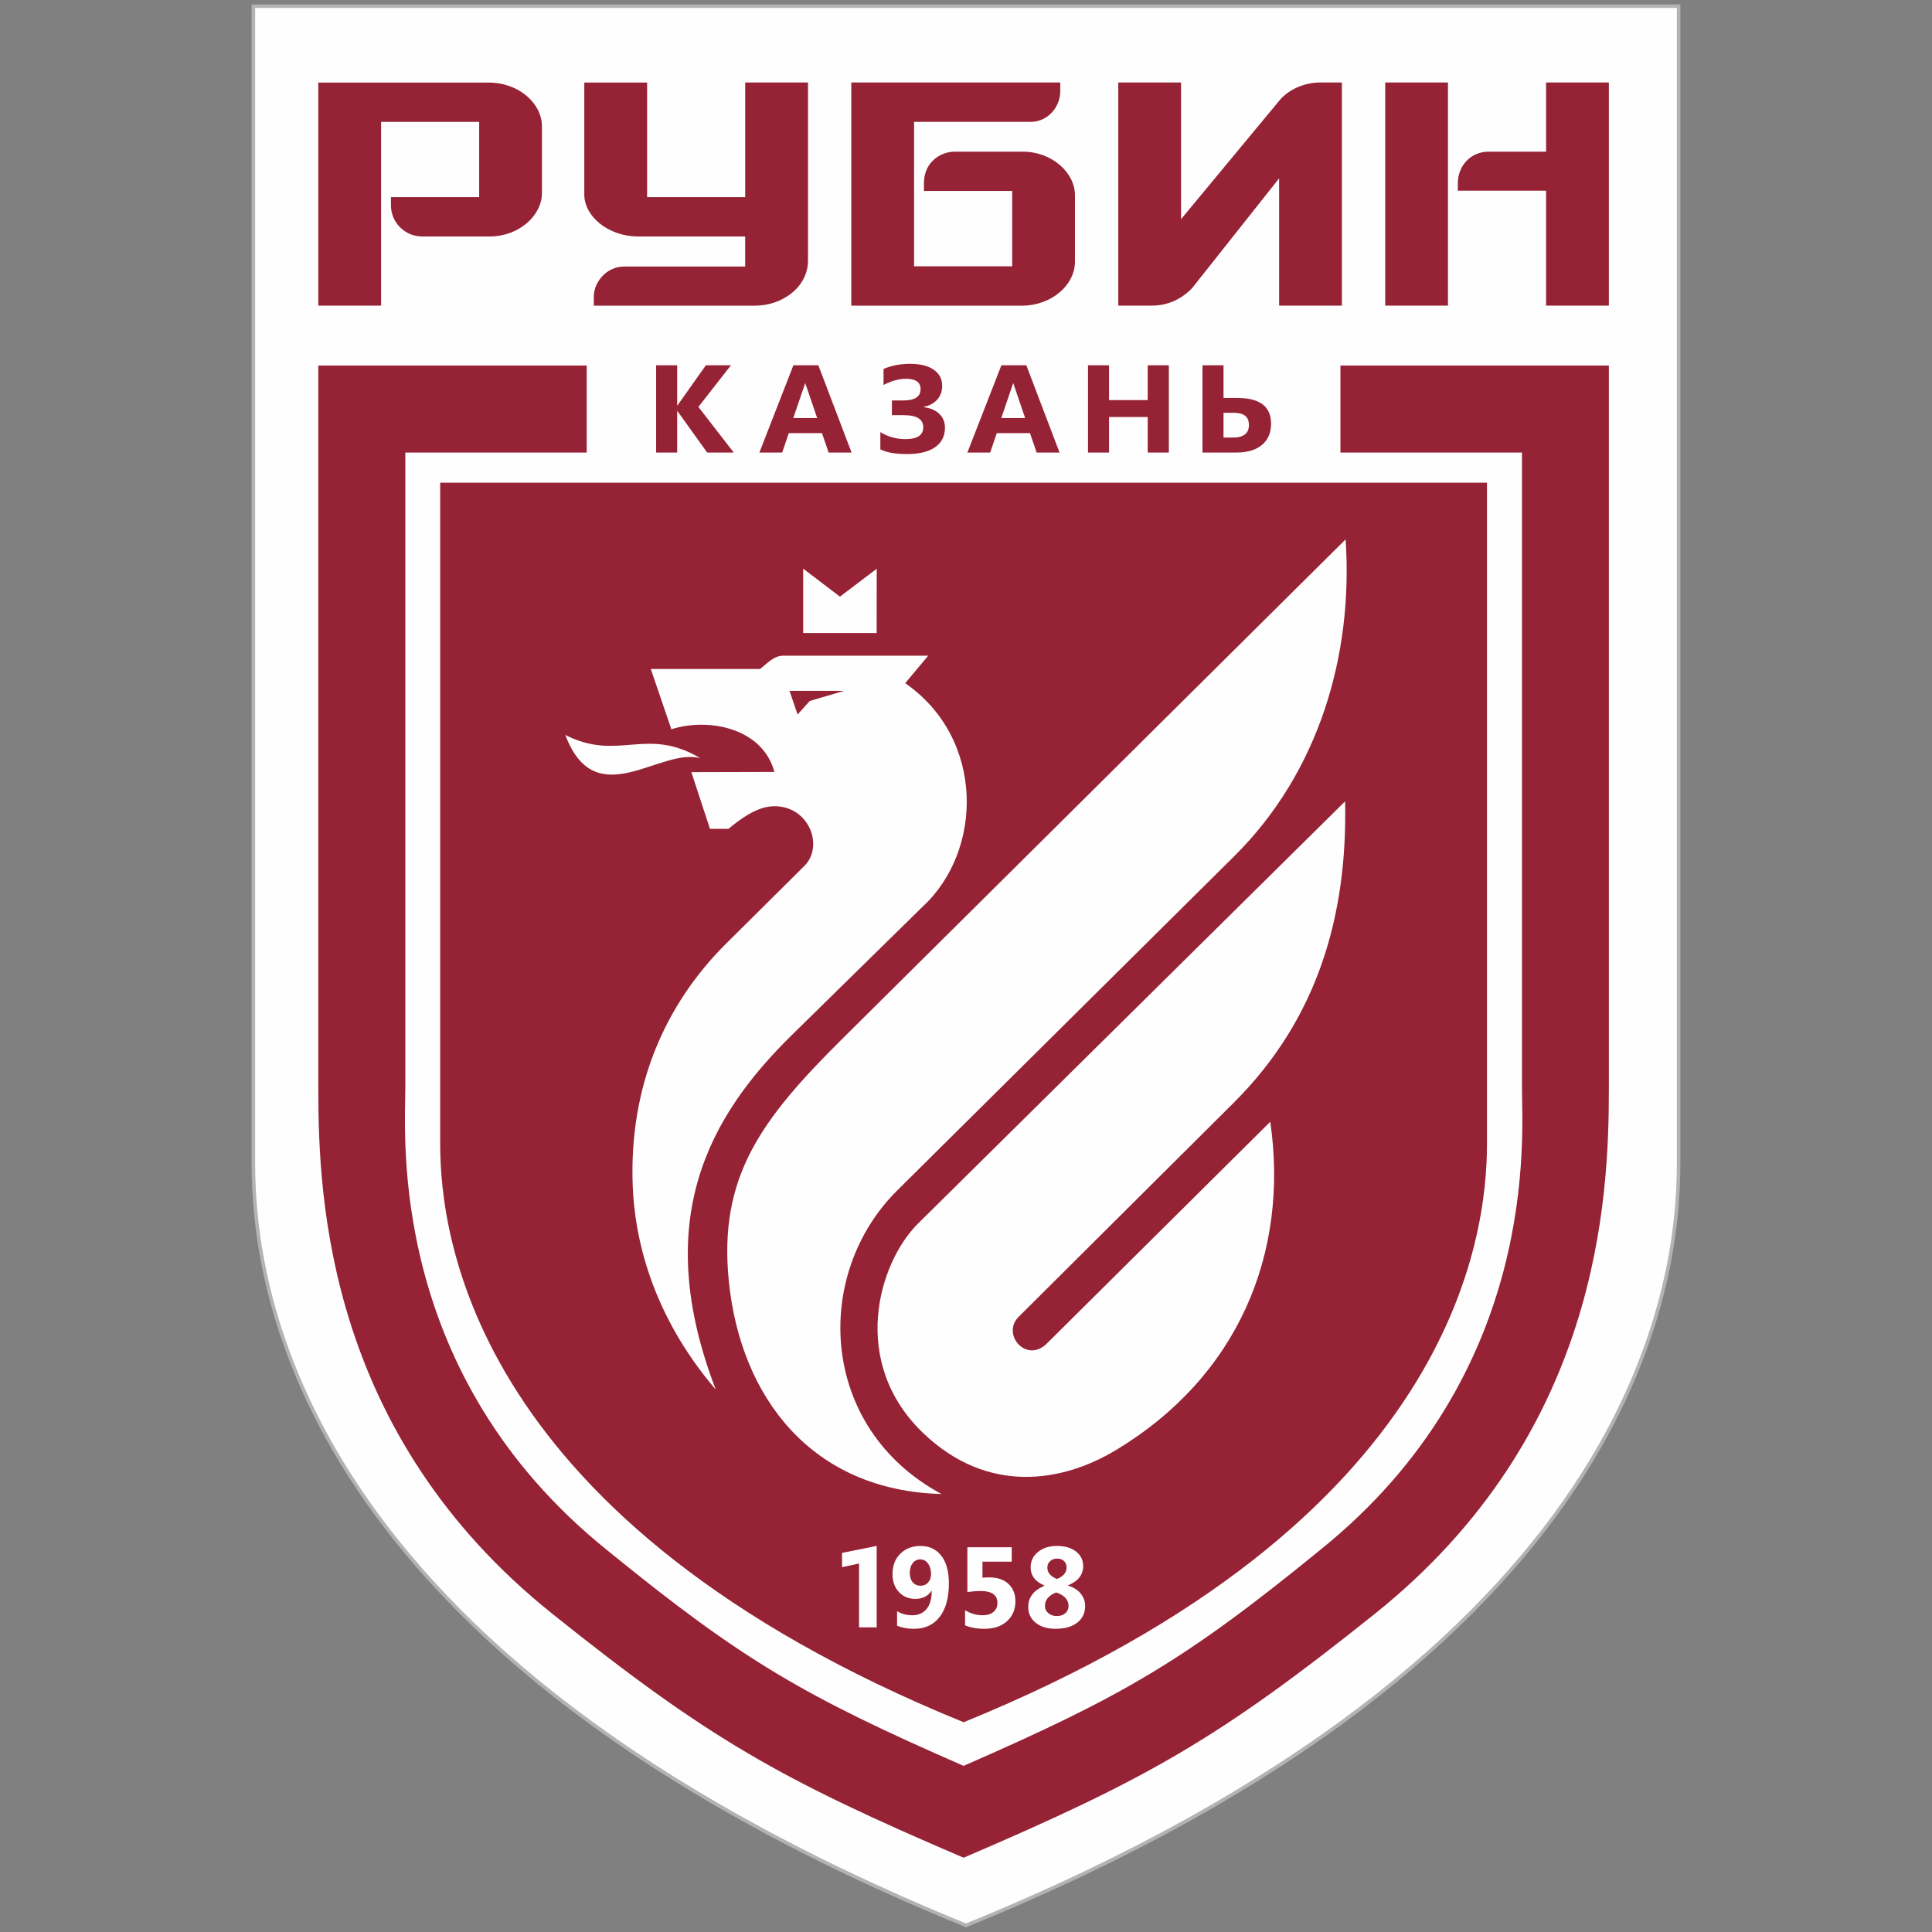
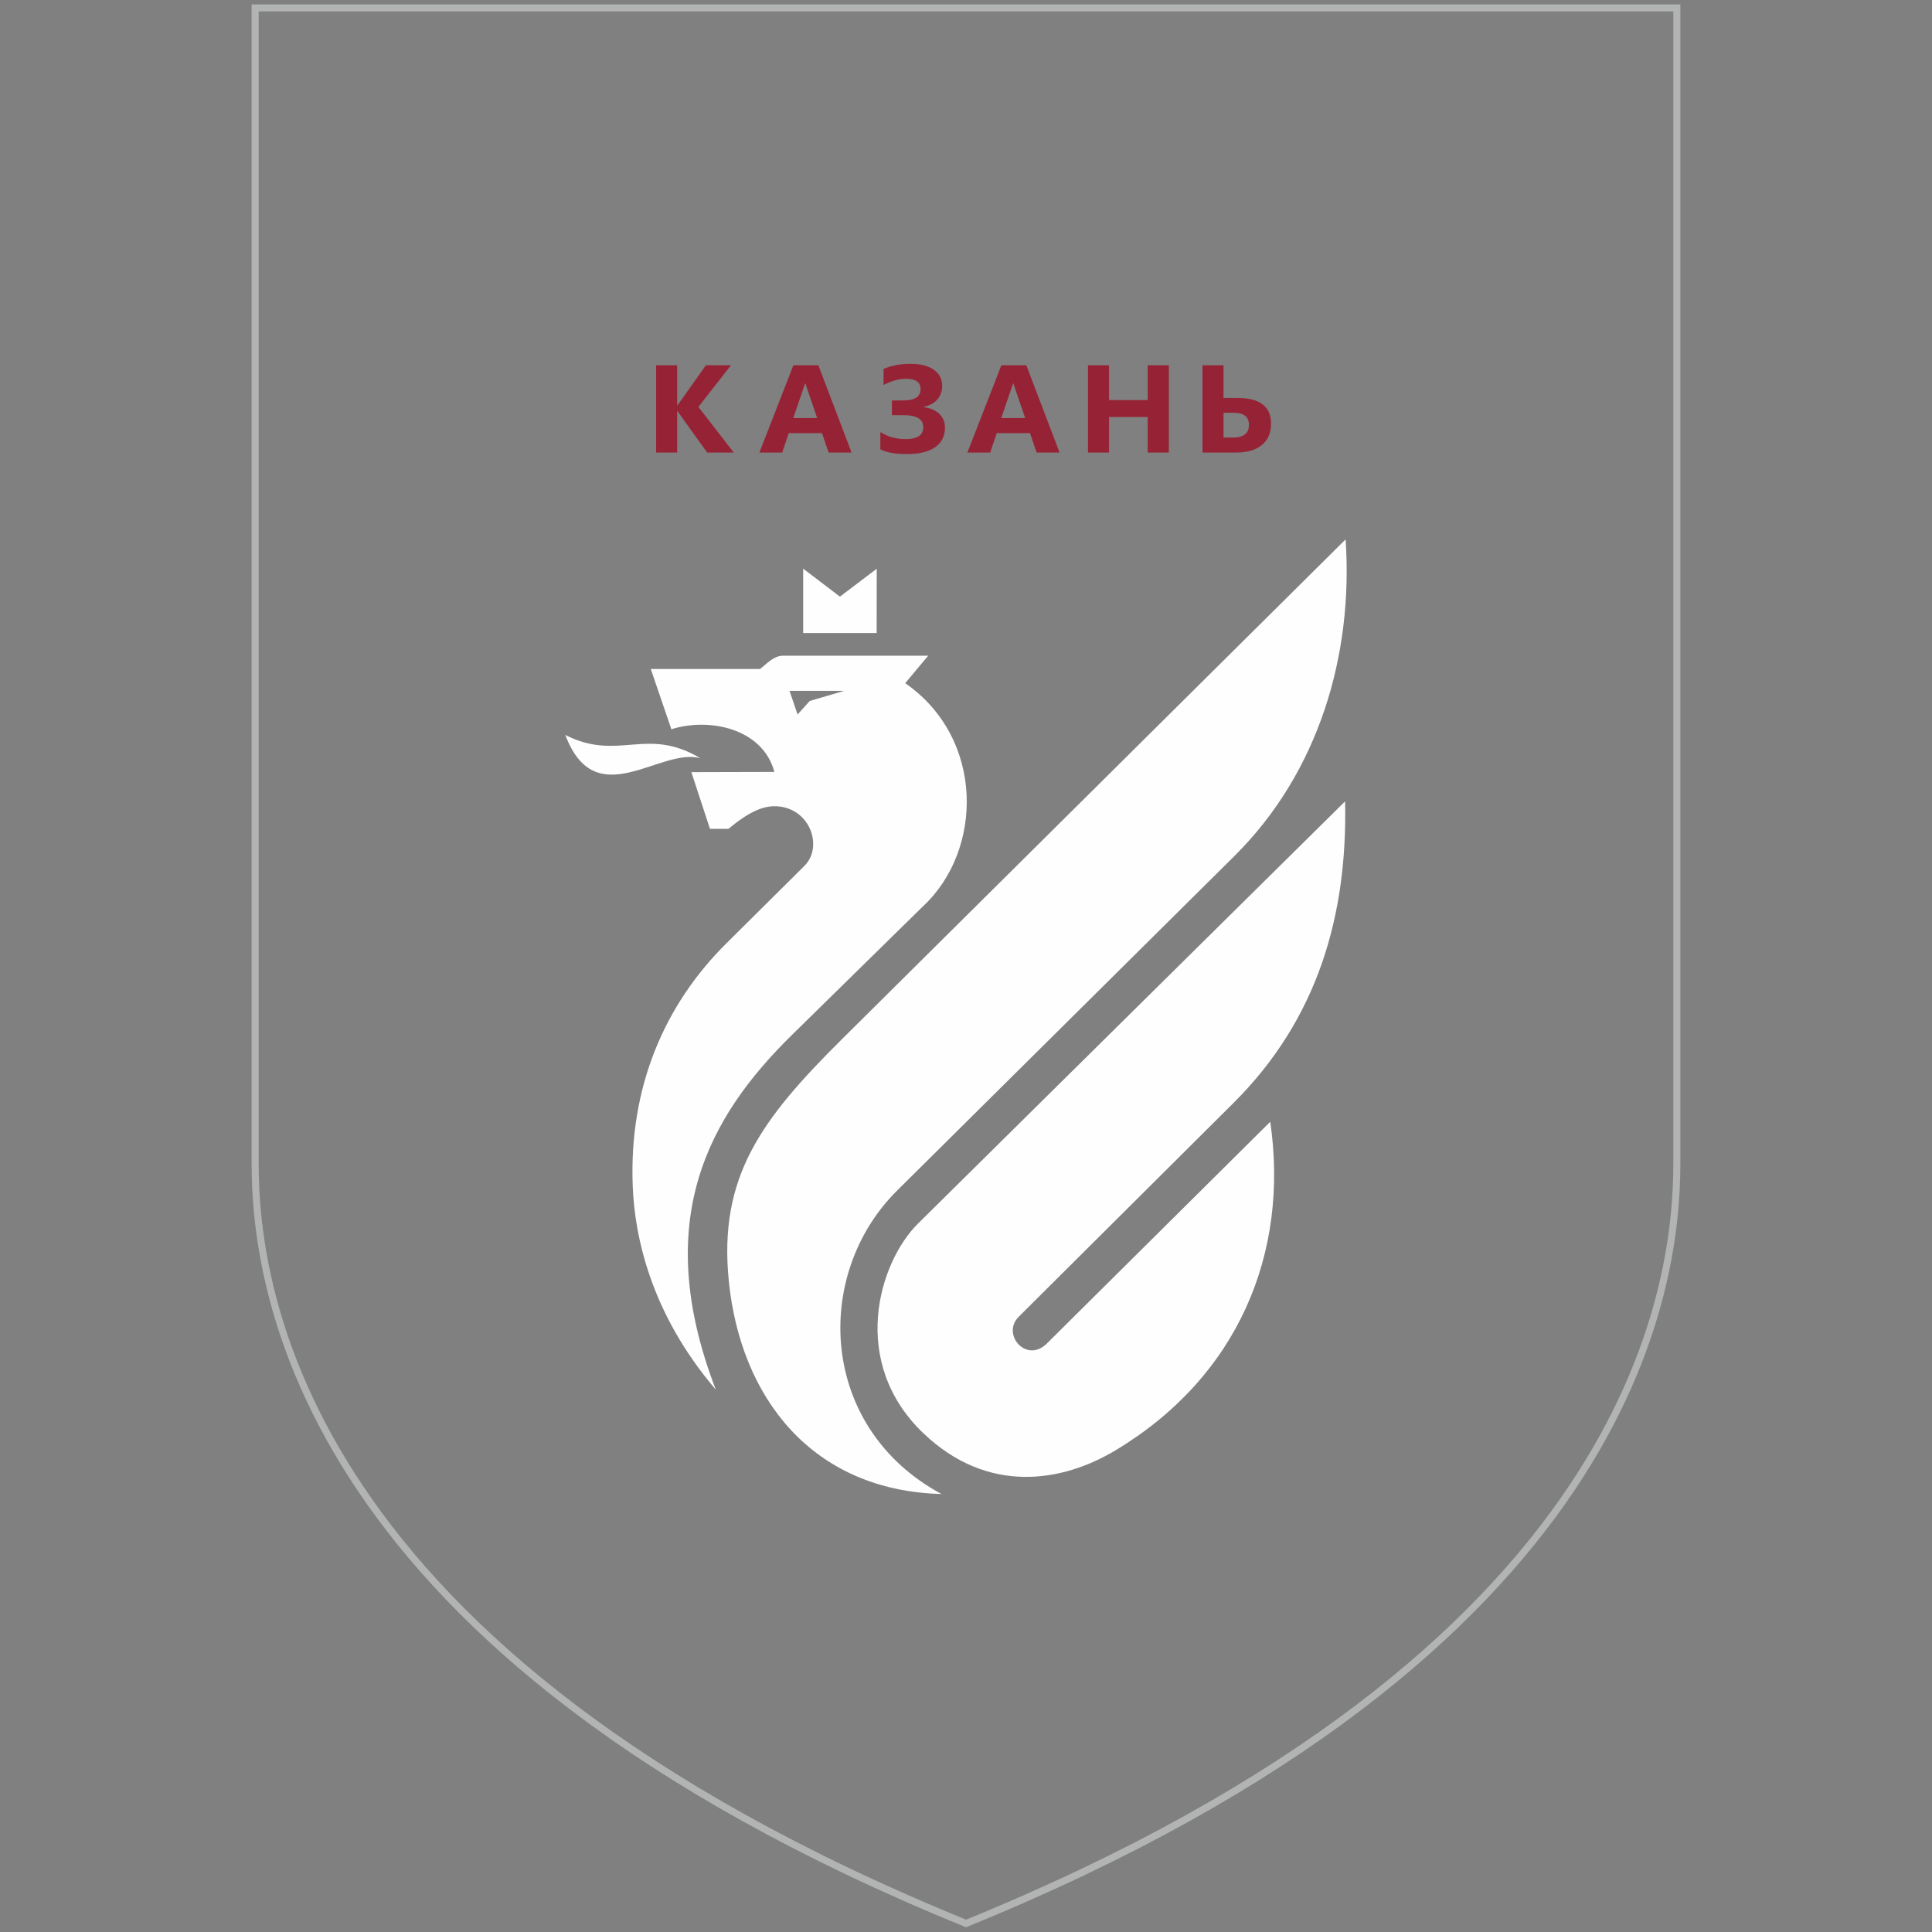
<svg xmlns="http://www.w3.org/2000/svg" width="144" height="144" viewBox="0 0 144 144" fill="none">
  <rect x="0" y="0" width="144" height="144" fill="#808080" stroke="none" />
  <g clip-path="url(#clip0_10403_3649)">
    <path d="M72.004 143.363C22.302 123.124 19.016 96.062 19.016 86.685V0.591H124.983V86.685C124.983 96.06 121.696 123.123 72.004 143.363Z" stroke="#B2B3B3" stroke-width="0.525" stroke-miterlimit="22.93" />
-     <path fill-rule="evenodd" clip-rule="evenodd" d="M72.004 143.363C22.302 123.124 19.016 96.062 19.016 86.685V0.591H124.983V86.685C124.983 96.06 121.696 123.123 72.004 143.363Z" fill="#FEFEFE" />
-     <path fill-rule="evenodd" clip-rule="evenodd" d="M48.232 14.692V6.15H43.55V14.501C43.55 16.122 45.333 17.625 47.563 17.625H55.541V19.863H46.551C45.127 19.863 44.259 21.114 44.259 22.082V22.782H56.282C58.316 22.782 60.223 21.396 60.223 19.419V6.148H55.543V14.691H48.233L48.232 14.692ZM100.017 6.148H98.389C97.33 6.148 96.16 6.587 95.418 7.42L88.028 16.339V6.148H83.35V22.78H85.848C87.468 22.78 88.474 21.881 88.857 21.47L95.338 13.292V22.78H100.018V6.148H100.017ZM76.136 22.783H63.45V6.148H79.026V6.79C79.026 7.977 78.099 9.083 76.823 9.083H68.13V19.85H75.443V14.232H68.865V13.654C68.865 12.095 70.088 11.305 71.16 11.305H76.24C78.39 11.305 80.121 12.857 80.121 14.544V19.505C80.121 21.21 78.427 22.783 76.138 22.783H76.136ZM23.725 6.155H36.411C38.702 6.155 40.395 7.725 40.395 9.432V14.386C40.395 16.073 38.664 17.624 36.514 17.624H31.455C30.198 17.624 29.139 16.601 29.139 15.307V14.692H35.715V9.087H28.404V22.78H23.724V6.155H23.725ZM107.923 6.148H103.245V22.78H107.923V6.148ZM108.658 14.212H115.236V22.778H119.915V6.148H115.236V11.303H110.954C109.677 11.301 108.658 12.295 108.658 13.673V14.212Z" fill="#962235" />
-     <path fill-rule="evenodd" clip-rule="evenodd" d="M71.82 138.464C58.126 132.598 52.824 129.611 41.178 120.292C24.45 106.916 23.725 89.444 23.725 81.168V27.246H43.73V33.731H30.21V81.087C30.21 84.597 28.816 102.346 45.294 115.575C55.386 123.801 59.975 126.439 71.82 131.617C83.664 126.439 88.254 123.801 98.336 115.575C114.835 102.346 113.439 84.597 113.439 81.087V33.731H99.909V27.246H119.915V81.168C119.915 89.444 119.183 106.916 102.462 120.292C90.812 129.611 85.508 132.598 71.82 138.464Z" fill="#962235" />
    <path d="M78.973 33.73H77.264L76.769 32.282H74.293L73.802 33.73H72.103L74.638 27.225H76.497L78.973 33.73ZM76.409 31.158L75.519 28.551L74.628 31.158H76.409ZM54.691 33.73H52.709L50.473 30.612V33.73H48.904V27.225H50.473V30.247L52.613 27.225H54.482L52.054 30.329L54.69 33.731L54.691 33.73ZM63.471 33.73H61.761L61.266 32.282H58.79L58.3 33.73H56.6L59.135 27.225H60.995L63.471 33.73ZM60.907 31.158L60.017 28.551L59.126 31.158H60.907ZM65.616 33.49V32.206C66.168 32.553 66.799 32.728 67.504 32.728C68.378 32.728 68.815 32.433 68.815 31.842C68.815 31.251 68.335 30.944 67.371 30.944H66.478V29.847H67.333C68.188 29.847 68.614 29.567 68.614 29.003C68.614 28.489 68.251 28.232 67.523 28.232C67.002 28.232 66.447 28.387 65.854 28.695V27.498C66.448 27.244 67.106 27.117 67.828 27.117C68.588 27.117 69.178 27.264 69.598 27.558C70.016 27.853 70.226 28.252 70.226 28.757C70.226 29.153 70.106 29.49 69.87 29.767C69.632 30.045 69.293 30.23 68.852 30.327V30.35C69.347 30.41 69.735 30.577 70.015 30.851C70.294 31.125 70.433 31.465 70.433 31.87C70.433 32.497 70.192 32.982 69.707 33.326C69.221 33.671 68.521 33.843 67.609 33.843C66.697 33.843 66.076 33.725 65.614 33.49H65.616ZM87.118 33.73H85.544V31.08H82.661V33.73H81.093V27.225H82.661V29.821H85.544V27.225H87.118V33.73ZM89.626 33.73V27.225H91.194V29.661H92.218C93.899 29.661 94.737 30.299 94.737 31.575C94.737 32.255 94.512 32.786 94.058 33.163C93.606 33.541 92.966 33.73 92.141 33.73H89.626ZM91.194 30.768V32.613H91.903C92.693 32.613 93.087 32.3 93.087 31.674C93.087 31.048 92.702 30.767 91.932 30.767H91.194V30.768Z" fill="#962235" />
-     <path fill-rule="evenodd" clip-rule="evenodd" d="M71.823 128.365C35.228 113.463 32.809 92.158 32.809 85.254V35.977H110.831V85.254C110.831 92.156 108.409 113.465 71.823 128.365Z" fill="#962235" />
-     <path d="M78.722 118.691C78.165 118.91 77.885 119.247 77.885 119.699C77.885 119.915 77.97 120.094 78.141 120.236C78.313 120.378 78.521 120.449 78.763 120.449C79.029 120.449 79.241 120.378 79.403 120.241C79.562 120.102 79.644 119.92 79.644 119.691C79.644 119.236 79.335 118.902 78.722 118.691ZM79.497 116.835C79.497 116.632 79.433 116.471 79.303 116.35C79.174 116.228 79.003 116.169 78.789 116.169C78.575 116.169 78.407 116.232 78.27 116.358C78.133 116.484 78.064 116.645 78.064 116.843C78.064 117.216 78.302 117.497 78.781 117.688C79.259 117.49 79.497 117.206 79.497 116.834V116.835ZM77.844 118.192V118.172C77.16 117.891 76.818 117.438 76.818 116.811C76.818 116.35 77.002 115.97 77.369 115.671C77.735 115.372 78.209 115.225 78.789 115.225C79.369 115.225 79.851 115.366 80.204 115.644C80.557 115.922 80.733 116.283 80.733 116.724C80.733 117.375 80.356 117.856 79.601 118.164V118.182C80.006 118.3 80.321 118.498 80.545 118.771C80.768 119.045 80.88 119.353 80.88 119.693C80.88 120.22 80.684 120.635 80.294 120.942C79.904 121.247 79.359 121.401 78.66 121.401C78.054 121.401 77.566 121.25 77.195 120.953C76.824 120.655 76.639 120.262 76.639 119.77C76.639 119.057 77.04 118.532 77.844 118.195V118.192ZM71.93 121.14V120.017C72.339 120.265 72.773 120.391 73.234 120.391C73.582 120.391 73.853 120.31 74.048 120.145C74.245 119.981 74.342 119.755 74.342 119.473C74.342 118.882 73.925 118.584 73.088 118.584C72.818 118.584 72.487 118.61 72.103 118.66V115.324H75.409V116.399H73.227V117.594C73.401 117.578 73.567 117.569 73.721 117.569C74.336 117.569 74.817 117.73 75.163 118.053C75.51 118.375 75.684 118.806 75.684 119.351C75.684 119.953 75.478 120.445 75.064 120.827C74.65 121.209 74.09 121.401 73.38 121.401C72.807 121.401 72.325 121.314 71.932 121.142L71.93 121.14ZM68.592 116.228C68.363 116.228 68.176 116.321 68.029 116.505C67.884 116.69 67.809 116.928 67.809 117.219C67.809 117.509 67.882 117.76 68.028 117.933C68.173 118.107 68.37 118.192 68.622 118.192C68.849 118.192 69.036 118.11 69.179 117.944C69.323 117.779 69.395 117.572 69.395 117.321C69.395 117.008 69.32 116.746 69.168 116.537C69.018 116.331 68.826 116.225 68.593 116.225L68.592 116.228ZM66.863 121.166V120.083C67.175 120.287 67.553 120.391 67.996 120.391C68.438 120.391 68.81 120.235 69.063 119.923C69.315 119.61 69.441 119.167 69.445 118.592L69.421 118.584C69.155 118.976 68.754 119.172 68.216 119.172C67.727 119.172 67.322 119.001 67.002 118.661C66.681 118.318 66.523 117.877 66.523 117.331C66.523 116.695 66.716 116.185 67.109 115.8C67.501 115.417 68.007 115.225 68.628 115.225C69.25 115.225 69.775 115.465 70.155 115.949C70.532 116.431 70.724 117.123 70.724 118.022C70.724 119.089 70.496 119.92 70.039 120.512C69.582 121.105 68.943 121.402 68.124 121.402C67.638 121.402 67.218 121.324 66.863 121.169V121.166ZM64.029 121.295V116.535L62.761 116.811V115.744L65.343 115.224V121.295H64.031H64.029Z" fill="#FEFEFE" />
    <path fill-rule="evenodd" clip-rule="evenodd" d="M52.212 56.519C48.154 54.098 46.112 56.8 42.136 54.78C44.393 60.771 49.209 55.658 52.212 56.519ZM59.864 47.181V42.384L62.603 44.47L65.346 42.392L65.341 47.181H59.864ZM58.846 51.492L59.447 53.256L60.354 52.245L62.924 51.491H58.846V51.492ZM53.353 103.577C48.487 97.889 47.31 92.132 47.161 88.439C46.861 80.997 49.557 74.859 54.131 70.32L59.958 64.536C61.328 63.177 60.461 60.401 58.105 60.113C56.995 59.977 55.896 60.45 54.289 61.779H52.918L51.529 57.55L57.717 57.534C56.846 54.27 52.827 53.464 50.04 54.355L48.505 49.861H56.65C57.099 49.531 57.643 48.87 58.377 48.87H69.183L67.47 50.92C73.425 55.056 73.28 63.413 68.774 67.57L59.025 77.141C52.87 83.184 48.481 90.928 53.353 103.579V103.577ZM70.175 111.355C60.496 111.098 55.196 104.159 54.322 95.487C53.541 87.724 56.718 83.443 62.779 77.429L100.294 40.202C100.873 48.807 98.309 57.553 91.999 63.81L66.868 88.735C60.562 94.988 61.014 106.421 70.176 111.356L70.175 111.355ZM94.678 83.61L78.026 100.138C76.505 101.648 74.614 99.453 75.928 98.145L91.95 82.195C98.231 75.943 100.438 68.207 100.256 59.728L68.429 91.192C65.482 94.105 63.28 101.523 68.815 106.818C73.641 111.435 79.208 110.465 83.148 108.096C92.296 102.597 96.095 93.388 94.678 83.61Z" fill="#FEFEFE" />
  </g>
  <defs>
    <clipPath id="clip0_10403_3649">
      <rect width="107.149" height="144" fill="white" transform="translate(18.425)" />
    </clipPath>
  </defs>
</svg>